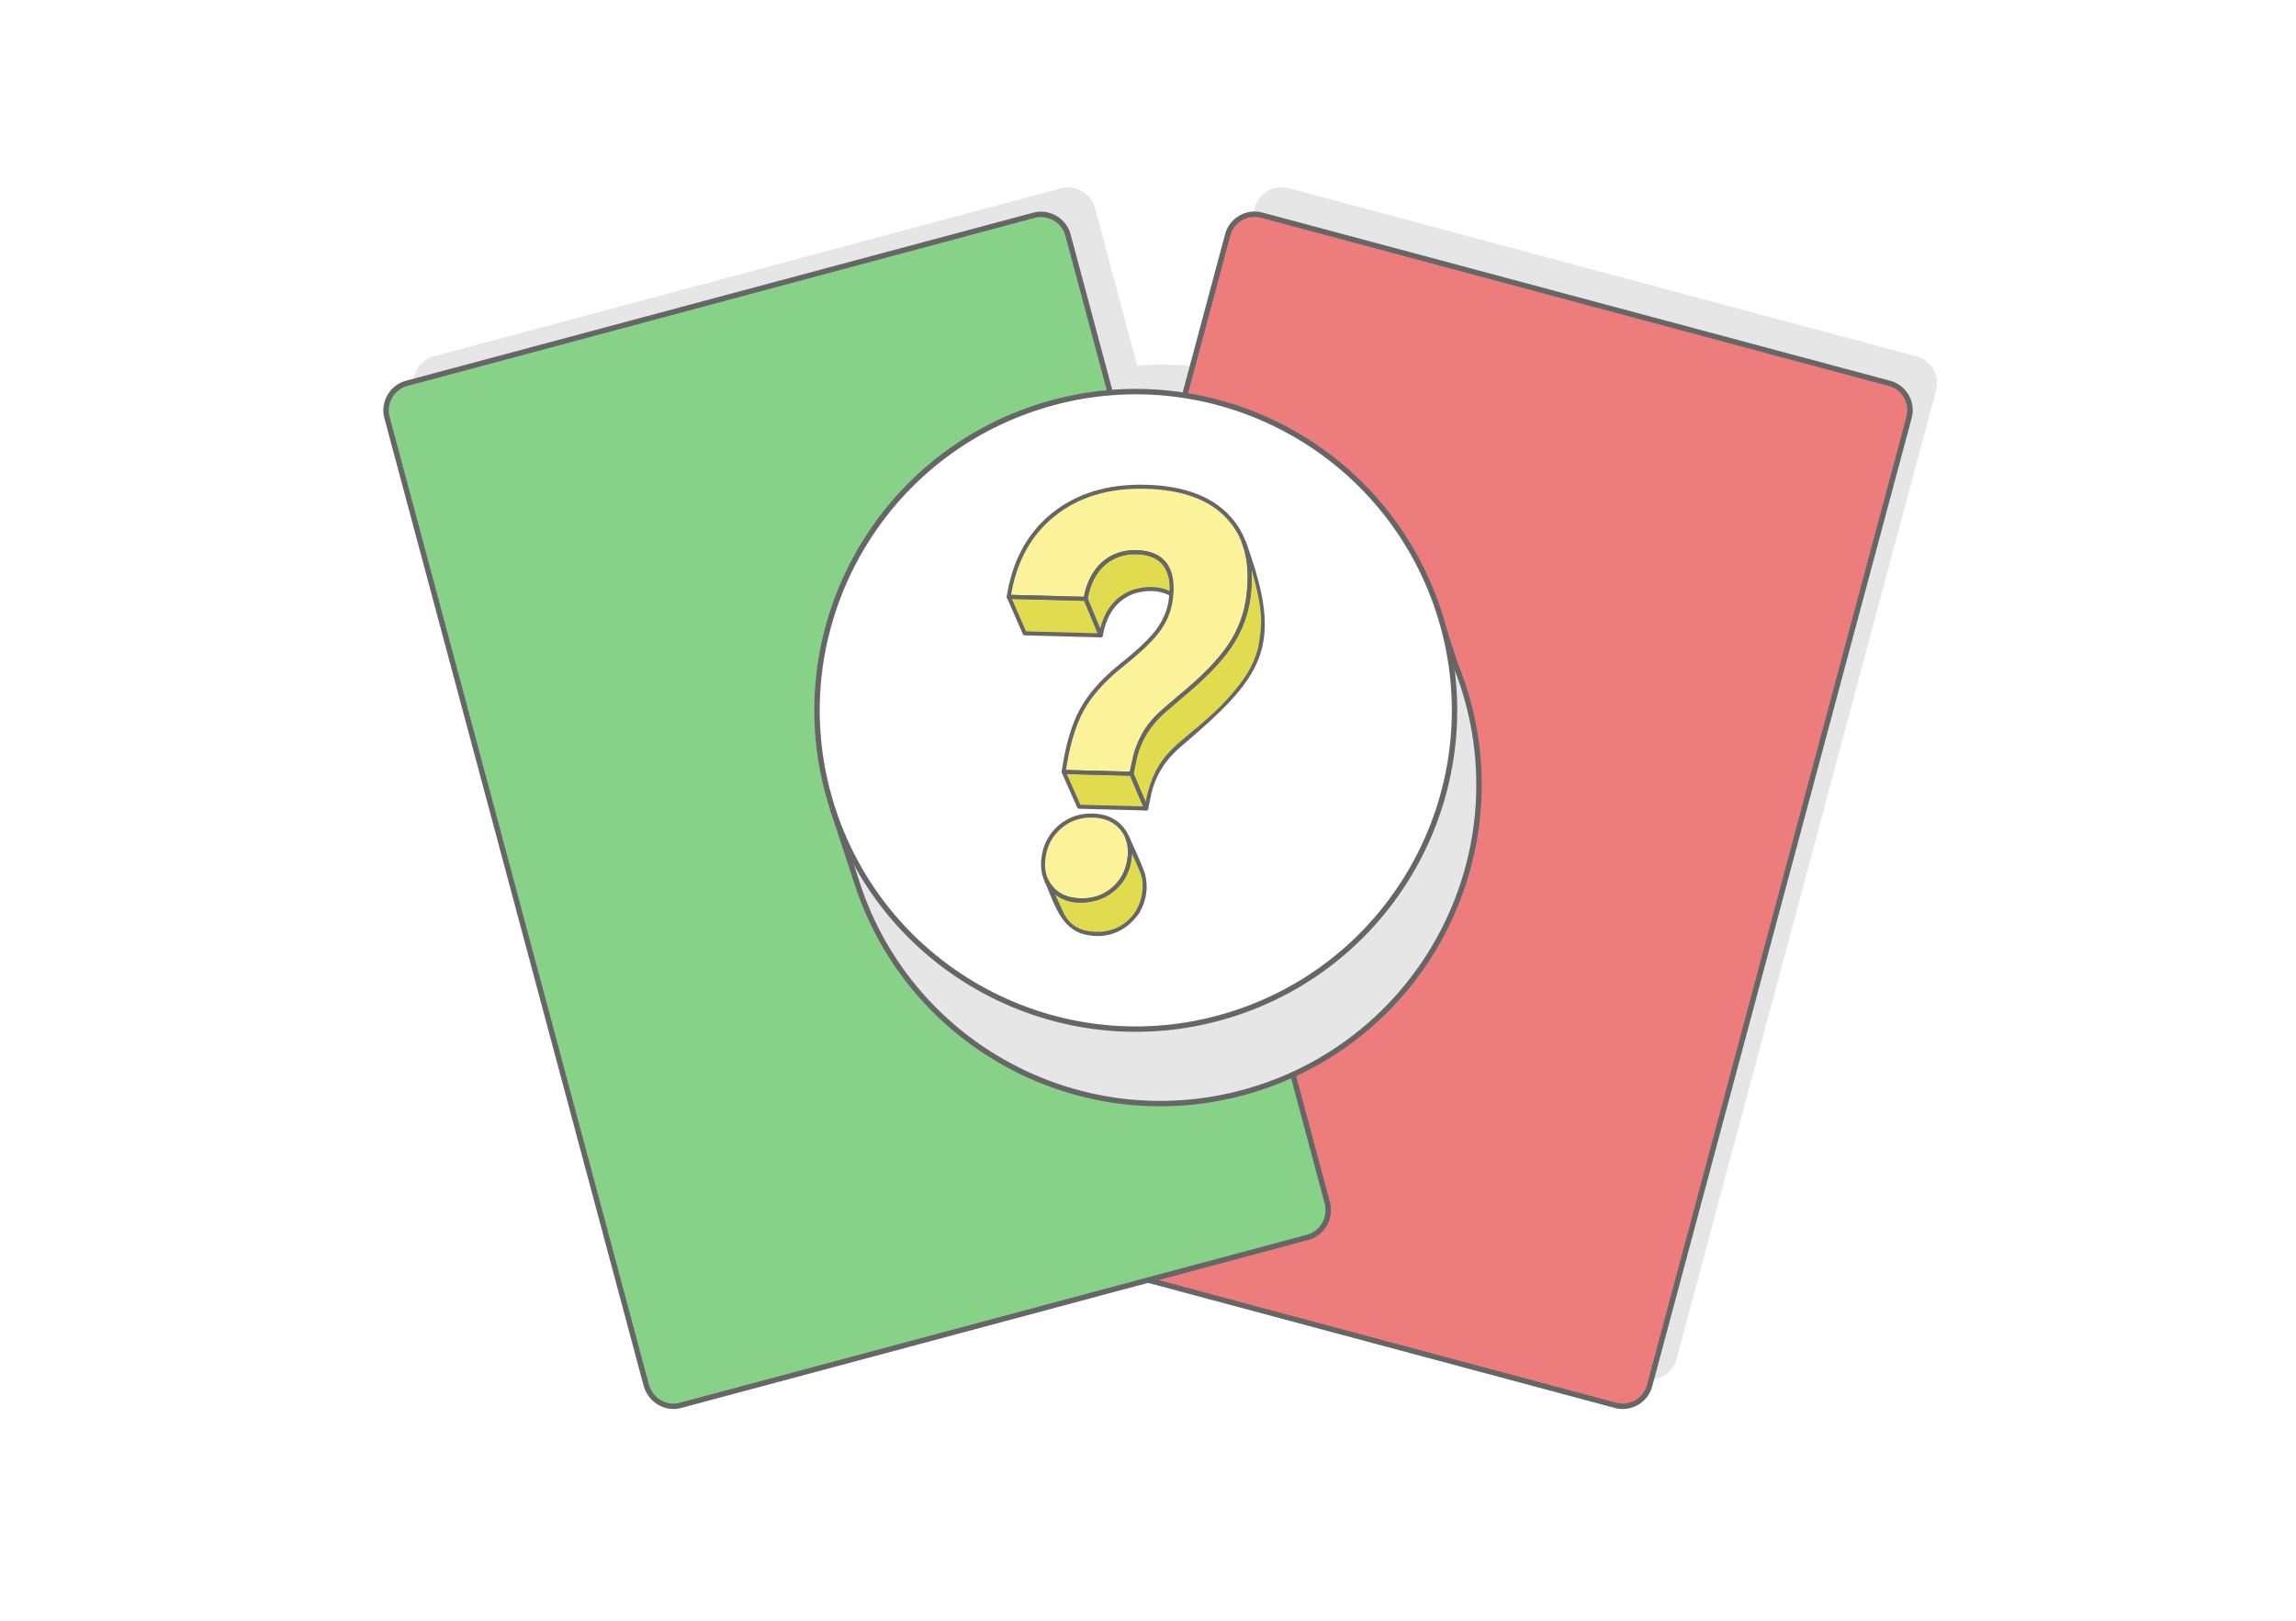
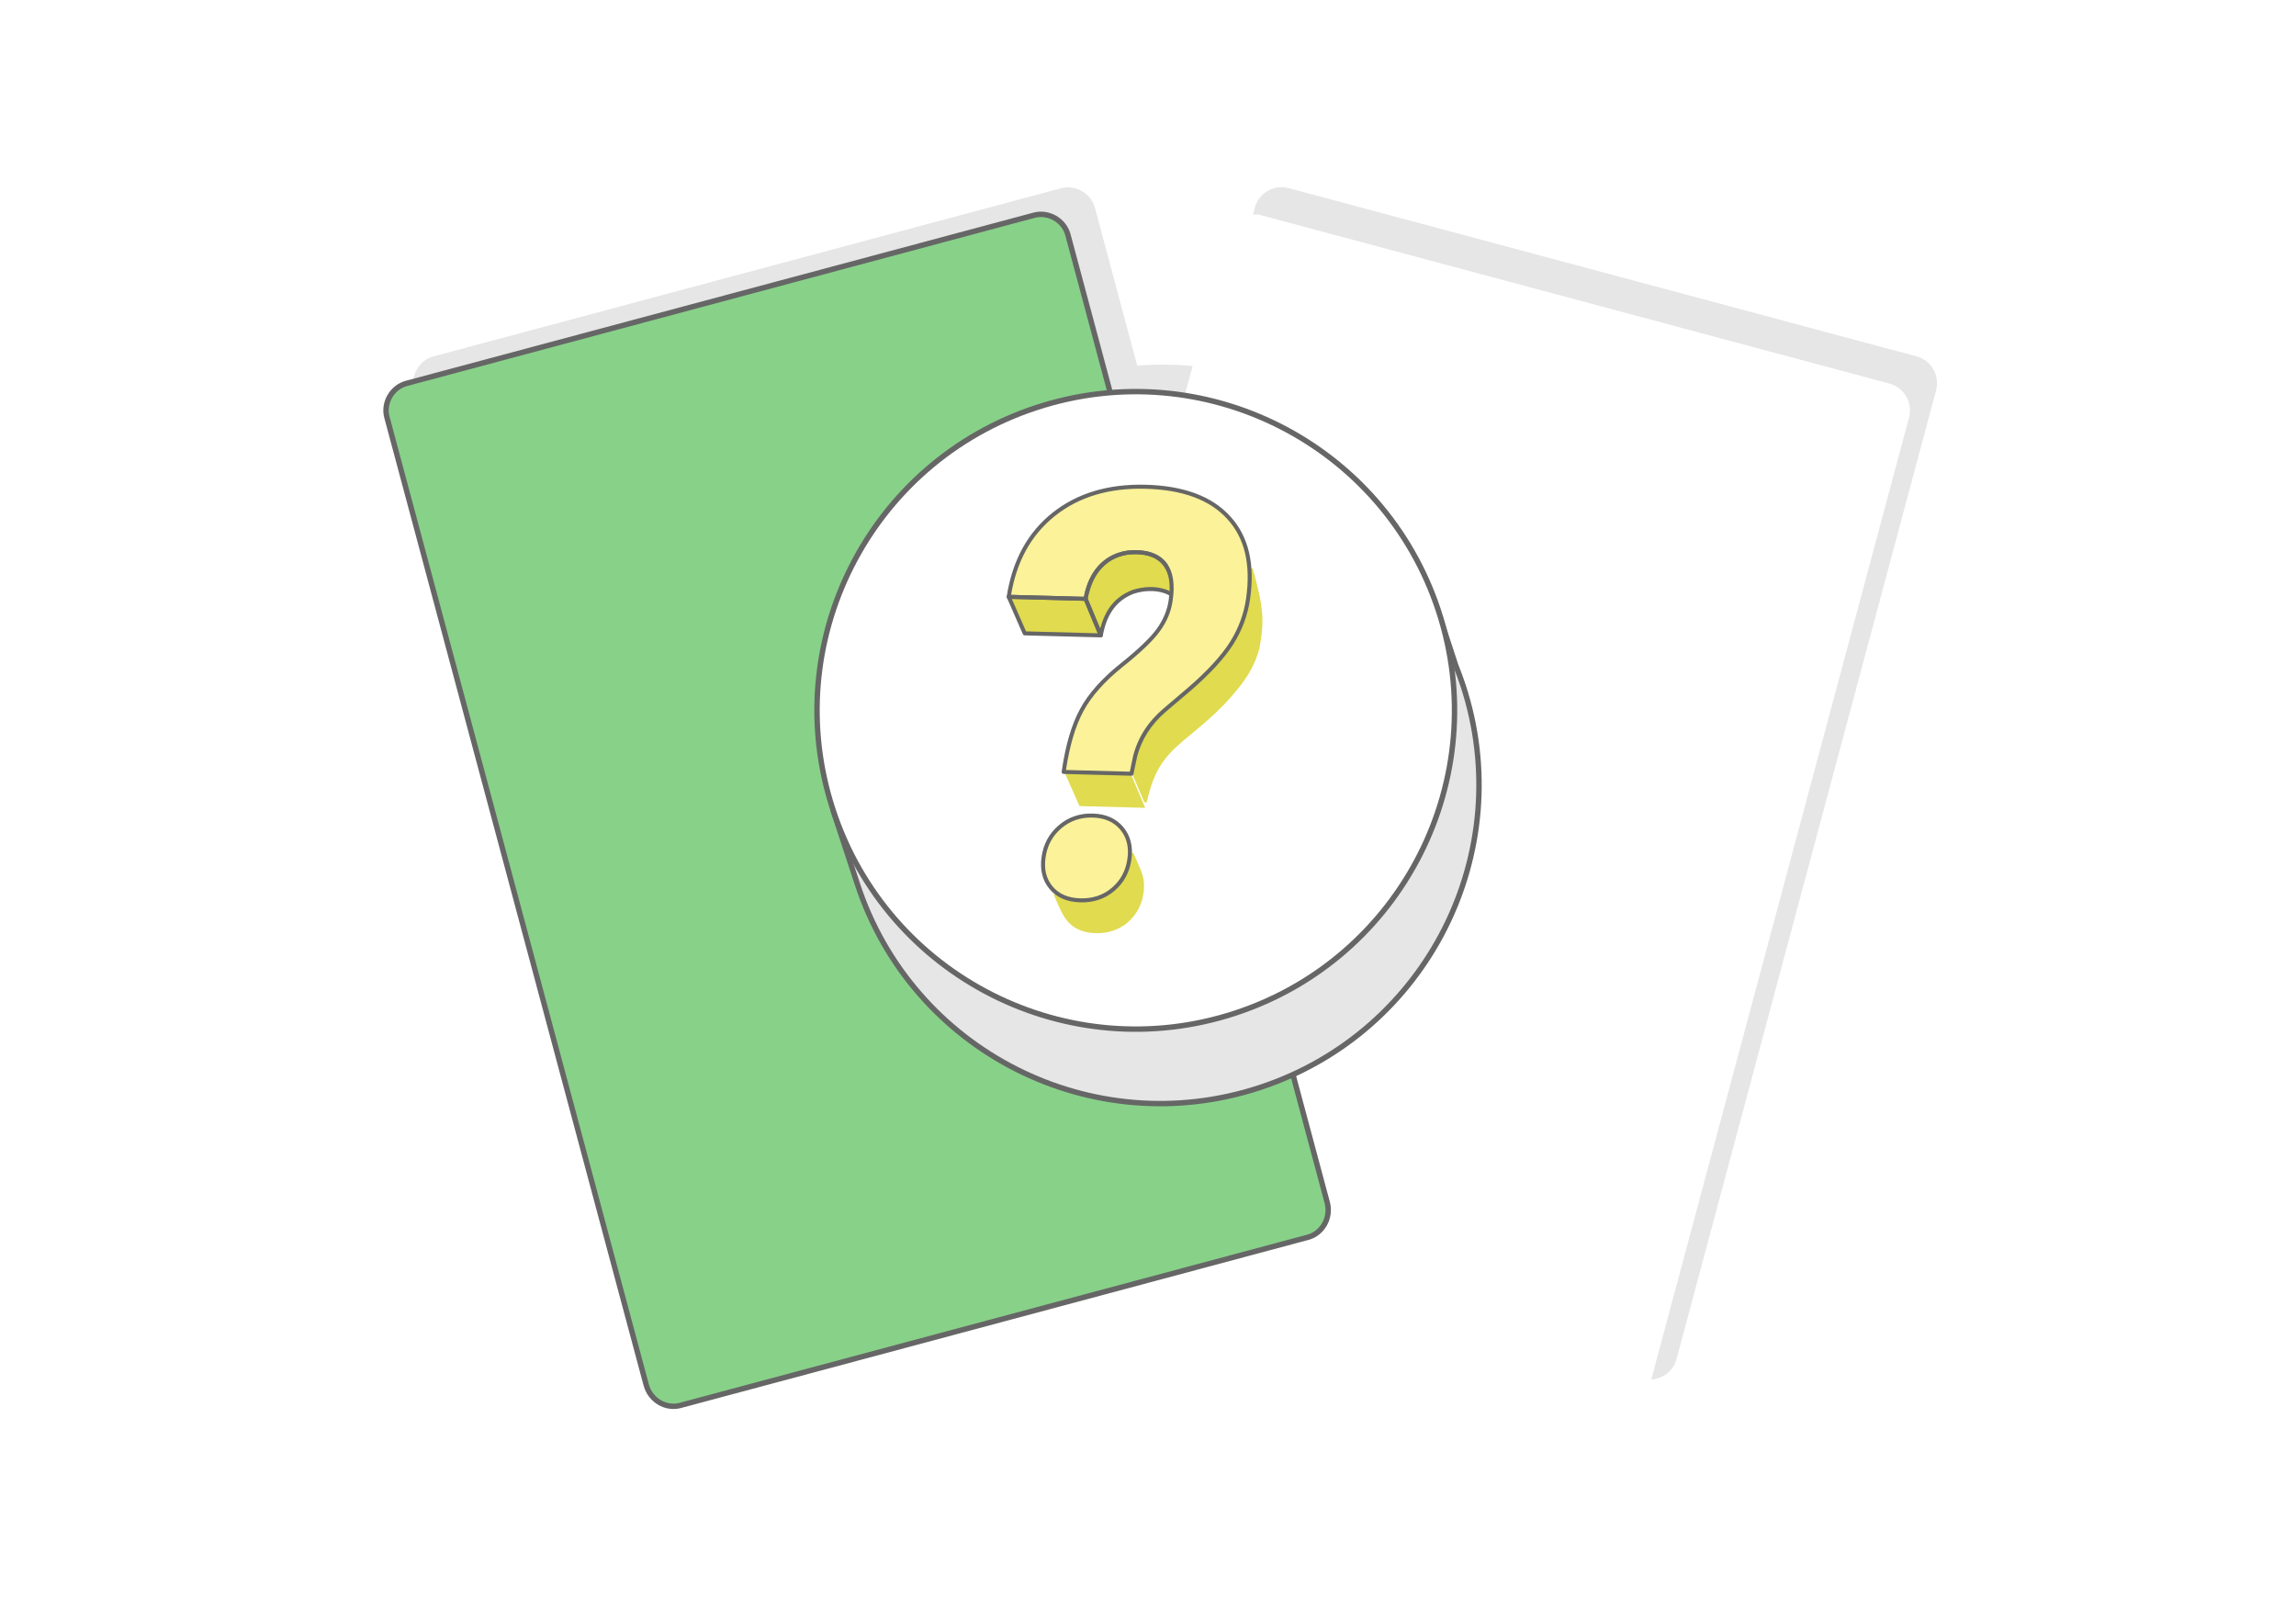
<svg xmlns="http://www.w3.org/2000/svg" xml:space="preserve" width="425px" height="300px" version="1.1" style="shape-rendering:geometricPrecision; text-rendering:geometricPrecision; image-rendering:optimizeQuality; fill-rule:evenodd; clip-rule:evenodd" viewBox="0 0 9607.7 6781.9">
  <defs>
    <style type="text/css">
   
    .str0 {stroke:#666666;stroke-width:22.6;stroke-miterlimit:2.613}
    .str1 {stroke:#666666;stroke-width:22.6;stroke-linecap:round;stroke-linejoin:round;stroke-miterlimit:2.613}
    .fil6 {fill:#E0DB4F}
    .fil5 {fill:#E6E6E6}
    .fil7 {fill:#FBF299}
    .fil0 {fill:white}
    .fil8 {fill:#666666;fill-rule:nonzero}
    .fil4 {fill:#88D189;fill-rule:nonzero}
    .fil1 {fill:#E6E6E6;fill-rule:nonzero}
    .fil3 {fill:#ED7D7D;fill-rule:nonzero}
    .fil2 {fill:white;fill-rule:nonzero}
   
  </style>
  </defs>
  <g id="Layer_x0020_1">
    <g id="_2545427083584">
      <rect class="fil0" width="9607.7" height="6781.9" />
      <path id="path14" class="fil1" d="M4917 5244.4l1957 524.4c61,16.3 125.1,-20.7 141.5,-81.7l1086.1 -4053.4c1.1,-4 1.9,-8.1 2.5,-12.1 9.4,-57.5 -26.7,-115 -84.1,-130.4l-2627.8 -704.1c-61.1,-16.4 -125.2,20.6 -141.5,81.7l-180.3 672.6c-101.9,-15.9 -206.4,-20 -311.7,-11.4l-177 -660.9c-16.1,-60 -81.3,-97.6 -141.3,-81.5l-2626.8 703.8c-44.4,11.9 -76.5,50.7 -83.7,94.3l-0.3 1.9 -0.1 0.1c-2.3,15 -1.7,30.6 2.4,45.9l1085 4049.5c17.3,64.2 82.5,101.9 142.5,85.8l1957.6 -524.5z" />
      <g>
        <path id="path14_0" class="fil2" d="M4051.4 5036.1c-16.4,61.1 20.6,125.2 81.7,141.5l2627.8 704.2c61.1,16.3 125.2,-20.7 141.5,-81.7l1086.2 -4053.4c16.3,-61.1 -20.7,-125.1 -81.7,-141.5l-2627.9 -704.1c-61.1,-16.4 -125.1,20.6 -141.5,81.7l-1086.1 4053.3z" />
-         <path id="path14_1" class="fil3 str0" d="M4051.5 5035.2c-16.3,61.1 20.7,125.2 81.7,141.5l2627.9 704.2c61.1,16.3 125.1,-20.7 141.5,-81.7l1086.1 -4053.4c16.4,-61.1 -20.6,-125.2 -81.7,-141.5l-2627.9 -704.2c-61,-16.3 -125.1,20.7 -141.5,81.7l-1086.1 4053.4z" />
        <path id="path14_2" class="fil2" d="M2703.9 5796.1c17.2,64.3 82.4,101.9 142.4,85.9l2626.8 -703.9c60,-16.1 97.7,-81.3 80.4,-145.6l-1085 -4049.4c-16.1,-60 -81.3,-97.7 -141.3,-81.6l-2626.8 703.9c-60,16 -97.6,81.2 -81.5,141.2l1085 4049.5z" />
        <path id="path14_3" class="fil4 str0" d="M2704.1 5795.2c17.2,64.3 82.4,101.9 142.4,85.8l2626.8 -703.8c60,-16.1 97.6,-81.3 80.4,-145.6l-1085.1 -4049.5c-16,-59.9 -81.2,-97.6 -141.2,-81.5l-2626.8 703.8c-60,16.1 -97.7,81.3 -81.6,141.3l1085.1 4049.5z" />
        <g>
          <g>
            <path class="fil5 str1" d="M4438.7 2017c593.3,-195 1225.3,49.2 1544,554.5l35.1 -11.5 74.1 225.5c10.8,26.9 20.9,54.2 30.1,82.2 229.9,699.7 -151,1453.4 -850.7,1683.3 -699.7,229.9 -1453.4,-151 -1683.3,-850.7l-101.4 -308.7 38 -12.4c-43.1,-595.9 320.9,-1167.3 914.1,-1362.2z" />
            <circle class="fil0 str1" transform="matrix(0.95 -0.312 0.312 0.95 4752.7 2972.55)" r="1333.6" />
          </g>
          <g>
            <path class="fil6" d="M5035.7 2834c17.4,-16.7 33.4,-33 48.1,-49 14.7,-16 28,-31.6 40,-46.8 11.9,-15.2 22.5,-30.1 31.7,-44.6l8 -13c22,-36.3 39.4,-75.4 51.2,-119 11.8,-43.8 18,-92.1 17.5,-146.7 0,-5.8 -0.1,-11.7 -0.3,-17.7 -0.2,-6 -0.5,-11.8 -0.9,-17.2l11 -1.9c22.4,81.7 34.8,135.2 39,183.3 4.2,48.2 0.1,90.7 -10.5,150.1l-0.1 0.5c-11.7,43.2 -27.5,78.3 -47.7,111 -20.2,32.7 -44.8,62.9 -74.1,96.4l0 0.1c-5.2,5.8 -10.7,11.7 -16.5,17.9 -5.8,6.3 -11.4,12.2 -16.8,17.7 -4.3,3.5 -21.3,20.2 -24.8,24.5 -38.4,36.3 -73.1,65.1 -104.2,90.8 -94.2,78 -154,127.6 -187.2,286l-10.6 1 -50.3 -118.4 -0.3 -3.3c5.8,-27.5 10.6,-55.2 18.2,-82.2 3,-9.8 5.6,-17.6 9.2,-27.2 3.7,-9.6 6.9,-17 11.2,-26.2 46.4,-94.4 123.3,-147.2 202.8,-214.9 20.2,-17.4 39,-34.5 56.4,-51.2z" />
            <path class="fil6" d="M4809.3 2462.1c-23.6,0.5 -47.3,4.8 -68.9,11.9l-0.7 0.3c-20.8,8.1 -38.8,18.3 -54.2,30.5 -15.3,12.1 -28.3,26.3 -39.2,42 -8.5,12.4 -15.8,25.8 -21.9,40 -6.1,14.3 -11.2,29.5 -15.2,45.4l-10.6 0.8 -52.4 -125.9 -0.3 -3.2c4.3,-22.6 10.4,-44 18.5,-63.8 7.7,-18.8 17.3,-36.2 28.9,-51.6 3.6,-4.7 7.4,-9.3 11.4,-13.6 4,-4.3 8.2,-8.4 12.6,-12.4 4.9,-4.5 10.1,-8.8 15.5,-12.7 5.3,-3.9 10.7,-7.5 16.4,-10.8l0 0c9.7,-5.6 20.2,-10.3 31.3,-14.2 10.9,-3.8 22.5,-6.9 34.9,-9l0.8 -0.1c5,-0.7 10,-1.2 14.9,-1.5 5.1,-0.4 9.9,-0.7 14.5,-0.8l8.7 0.1c14,0.3 27,1.7 38.9,3.9 12.1,2.3 23.1,5.6 33.1,9.8 0.9,0.4 2.1,1 2.9,1.3 13.3,6.3 25.5,14.8 35.9,26 9.7,10.3 17.9,23 24.1,38.2l0.1 0.2c4.2,11.2 7.1,23.5 8.9,37 1.7,13.3 2.2,27.9 1.5,43.4l-0.4 8.5 -7.6 -3.6c-2.9,-1.4 -5.9,-2.7 -9,-4 -2.9,-1.2 -6,-2.3 -9.4,-3.4 -20.1,-6.6 -42,-9.3 -64,-8.7z" />
            <path class="fil6" d="M4542.1 2512l60 143.8 -312.4 -8.3 -64.4 -147.2c105.2,2.7 210.3,5.4 315.4,8.3l1.4 3.4z" />
            <polygon class="fil6" points="4464,3233.3 4732.7,3240.4 4792.1,3380.3 4517.3,3373 4455.2,3233.1 " />
            <path class="fil6" d="M4630 3744.5c10.6,-6.1 20.7,-13.3 30.3,-21.5 7,-6 13.6,-12.4 19.6,-19 6,-6.7 11.4,-13.7 16.4,-21.1l0.5 -0.8c1.7,-2.6 3.3,-5.1 4.7,-7.4 1.5,-2.5 3,-5.1 4.4,-7.7 3,-5.6 5.8,-11.4 8.2,-17.2 2.5,-5.9 4.7,-12 6.7,-18.2l0 -0.1c1.9,-5.7 3.4,-11.4 4.7,-17.1 1.3,-5.8 2.4,-11.8 3.3,-18l0.9 -7.3c0.3,-3.3 0.6,-6.5 0.9,-9.6 0.2,-3 0.3,-6.2 0.4,-9.3l10.8 -2.1c12.9,29.8 28.8,61.1 38.8,92.1 7.9,27.3 8.1,49.1 4.4,77.1 -1.5,9.7 -3.2,17.6 -5.6,27.1 -5.3,18.4 -10.9,31.8 -20.6,48.4 -31,50.3 -77.5,80.9 -135.8,89.9 -13.5,1.8 -24.4,2.3 -37.9,2.1 -6.9,-0.3 -12.3,-0.6 -19.1,-1.3 -6.5,-0.7 -11.5,-1.5 -18,-2.7 -9.2,-2 -15.9,-3.8 -24.7,-6.9 -69,-26.6 -83.7,-84.9 -113.6,-149.4l8.6 -6.6 1.4 1c19.5,15.3 41.8,25 65.3,29.7 25.2,5.1 51.9,4.5 77.9,-0.9l0.3 0c5.8,-0.9 11.5,-2.1 17.1,-3.4 5.4,-1.3 10.9,-3 16.4,-4.8 11.6,-3.9 22.7,-8.9 33.3,-15z" />
            <path class="fil7" d="M4571 3764.5l-7.3 1.3c-6.7,1 -13.4,1.7 -20.2,2.2 -6.9,0.4 -13.9,0.5 -21,0.3 -13.4,-0.3 -26.1,-1.7 -37.9,-4.1 -12,-2.5 -23.1,-5.9 -33.4,-10.4 -5.3,-2.3 -10.4,-4.8 -15.2,-7.6 -4.8,-2.8 -9.4,-5.9 -13.9,-9.2l-1.5 -1.2c-4.1,-3.2 -8.1,-6.6 -11.8,-10.2 -3.7,-3.6 -7.4,-7.6 -10.8,-11.8 -7.2,-8.5 -13.2,-17.7 -18.1,-27.5 -4.9,-9.8 -8.7,-20.2 -11.3,-31.1 -2.7,-10.8 -4.1,-22.1 -4.5,-33.8 -0.4,-11.6 0.4,-23.9 2.2,-36.6 1.9,-12.8 4.7,-25.1 8.4,-36.7 3.8,-11.7 8.6,-22.9 14.3,-33.3 5.7,-10.6 12.4,-20.5 20,-29.9 7.7,-9.3 16.3,-18.1 25.9,-26.2 9.6,-8.2 19.7,-15.3 30.2,-21.4 10.5,-6 21.4,-11 32.8,-14.9 11.3,-3.9 23.1,-6.7 35.3,-8.5 12.2,-1.7 24.8,-2.4 37.8,-2.1 13,0.3 25.4,1.7 37,4.1 11.7,2.5 22.6,6 32.9,10.5 10.4,4.6 20,10.3 28.9,17 8.8,6.7 17,14.4 24.3,23.2 4.5,5.4 8.6,11.1 12.2,17.1 3.7,5.9 7,12 9.7,18.3l0.3 0.7c1.6,3.8 3.1,7.6 4.4,11.5 1.3,3.8 2.5,7.8 3.5,12 1.7,7.1 3,14.5 3.7,22.2 0.8,7.6 1.1,15.4 0.9,23.5l-0.6 10.2c-0.5,5.3 -1,10.2 -1.7,15.4 -0.9,6 -2,11.9 -3.2,17.5 -1.3,5.7 -2.8,11.3 -4.5,16.8l-0.1 0.1c-2.5,8 -5.7,15.8 -9.4,23.8 -3.7,7.8 -8,15.7 -13,24 -1,1.8 -2.5,3.8 -3.7,5.5 -4.7,6.8 -9.9,13.2 -15.4,19.3 -5.6,6.1 -11.6,11.9 -18,17.3 -11.1,9.6 -23.6,17.8 -37.1,24.6 -13.8,7.1 -28.6,12.6 -43.8,16.6l-7.3 1.5z" />
            <path class="fil7" d="M4249.7 2389.2c10.4,-31.3 23.1,-60.6 38,-87.9 15.5,-28.4 33.5,-54.9 53.9,-79.3 20.4,-24.4 43.3,-46.7 68.6,-66.9 25.3,-20.2 52.4,-37.8 81.1,-52.8 28.6,-14.9 58.9,-27.2 90.9,-36.8 32,-9.7 65.7,-16.6 101.1,-21 35.3,-4.3 72.2,-5.9 110.8,-4.9 39,1 75.5,4.5 109.4,10.3 33.9,5.9 65.4,14.2 94.3,25 28.7,10.6 54.9,23.7 78.5,39.2 23.6,15.5 44.7,33.4 63.2,53.8 13.9,15.1 26.2,31.3 36.8,48.8 10.6,17.4 19.5,35.8 26.8,55.4 12,33.5 17.6,62.4 21.5,97.9 0.4,5.7 0.8,11.2 1.1,16.5 0.5,10.8 0.8,18.9 0.8,29.5 -0.1,21.7 -1.3,41.8 -3.5,63.3 -1,8.9 -1.9,18.2 -3.4,27 -1,6.6 -2,12.6 -3.1,18.1 -1,5.7 -2.2,11.6 -3.6,18l-2.9 11.9c-2.3,8.8 -4.1,15.2 -6.8,23.8 -2.8,8.9 -8.5,27.9 -12.6,35.5 -2.5,5.9 -4.9,11.4 -7.2,16.5 -2.5,5.5 -5,10.9 -7.6,16.3 -17.2,26.3 -28.3,50.2 -48.2,77.6 -7.7,10 -15.4,19.6 -23.4,29.1 -8.1,9.6 -16.2,18.9 -24.5,28.1 -13.6,10.9 -34.2,35.4 -48.3,49.1l-12.9 12.2c-28.3,26.4 -56.7,50.2 -86.3,75.2 -25.1,21 -46.6,39.1 -65.3,55.9 -3.7,3.3 -7.2,6.5 -10.5,9.5 -3.2,3.1 -6.6,6.3 -10,9.7l0 0c-13.4,13.1 -25.1,25.8 -35.5,39.2 -10.4,13.4 -19.5,27.4 -27.8,43l0 0.1c-8.1,14.3 -15.2,29 -21.2,44.1 -6.1,15.1 -11.1,30.7 -15.1,46.9l-14.4 68.7c-92.8,-2.6 -185.6,-4.9 -278.4,-7.4l1 -6.2c3.8,-25.3 8.2,-49.3 13,-72 4.9,-22.6 10.3,-44.1 16.2,-64.5 6.3,-21.4 13.1,-41.5 20.5,-60 7.4,-18.7 15.5,-35.9 24.1,-51.8l0.3 -0.5c8.5,-15.7 18.2,-31.3 29.3,-46.8 11,-15.5 23.3,-30.9 37,-46.3 13.8,-15.6 28.8,-31.1 45.1,-46.5 16.3,-15.3 33.9,-30.6 52.9,-45.9 19.1,-15.1 36.6,-29.6 52.7,-43.5 16.1,-13.8 30.6,-26.9 43.5,-39.3 13,-12.4 24.6,-24.2 34.7,-35.4 9.9,-11.1 18.4,-21.5 25.3,-31.2l0.2 -0.2c7,-9.7 13.4,-19.6 19.1,-29.7 5.6,-9.9 10.6,-20.1 14.9,-30.5 4.3,-10.4 7.9,-20.9 10.9,-31.5 2.9,-10.7 5.2,-21.6 6.8,-32.7 4.8,-33.4 5.4,-62.8 1.6,-88.1 -3.8,-24.9 -11.7,-45.9 -23.8,-63 -6.2,-8.6 -13.4,-16.2 -21.6,-22.7 -8.3,-6.6 -17.7,-12.1 -28.1,-16.6l-0.9 -0.4c-11.9,-5.3 -24.6,-9 -37.8,-11.3 -14.3,-2.4 -29.4,-3.4 -44.7,-3l-0.1 0c-5.3,0 -10.5,0.3 -15.6,0.6 -5.1,0.4 -10.2,1 -15.2,1.7l-0.9 0.1c-6.3,1 -12.5,2.2 -18.7,3.8 -6,1.5 -11.9,3.3 -17.8,5.4 -5.5,2 -10.8,4.1 -15.9,6.5 -5.3,2.4 -10.3,5.1 -15.2,7.9 -9,5.2 -17.4,10.9 -25.1,17.1 -8,6.4 -15.3,13.5 -22.1,21.1 -2.1,2.3 -4,4.5 -5.8,6.8 -1.9,2.3 -3.8,4.6 -5.5,7 -4.2,5.5 -8.1,11.1 -11.7,17 -3.7,5.9 -7.1,12 -10.3,18.5 -5.7,11.3 -10.6,23.4 -14.8,36.2 -4.2,12.9 -7.7,26.6 -10.4,40.8l-0.9 4.7 -316 -8.3 1.1 -6.4c5.9,-34.9 14,-67.9 24.4,-99.1z" />
            <path class="fil8" d="M4898.6 2494.7c-9,-5.6 -18.6,-9.9 -28.7,-13.2 -39.5,-12.9 -86.2,-10 -126.2,3.2 -39.2,15.2 -67.7,38.8 -88.2,68.5 -20.7,30 -33.4,66.4 -40.9,107 -0.9,4.6 -5.2,7.6 -9.8,6.8 -3.1,-0.6 -5.4,-2.7 -6.4,-5.4l-63.5 -152.5c-0.7,-1.6 -0.8,-3.2 -0.5,-4.7 9.8,-53.3 29.1,-100.5 61,-136.2 28.7,-32.1 67.4,-54.6 118.2,-63.5l0.9 -0.1c40.7,-5.1 82,-3 116.5,12.4l0.5 0.2c21.5,9.7 40.3,24.4 54.5,45.7l9.3 42.3 2.8 25.5 -14.1 -35.9c-12.7,-31.1 -33.9,-50.8 -59.4,-62.3l-0.4 -0.1c-31.5,-14 -69.7,-15.9 -107.6,-11.1l-0.1 0c-46.8,8.1 -82.3,28.8 -108.6,58.1 -29.1,32.7 -47.1,76.2 -56.6,125.6l52.5 125.9c8.2,-32.4 20.4,-61.9 37.9,-87.3 22.4,-32.3 53.4,-58 95.9,-74.5l0.8 -0.3c43.1,-14.2 93.6,-17.4 136.7,-3.3 8.6,2.8 16.9,6.3 24.7,10.5l-1.2 18.7z" />
            <path class="fil8" d="M4550.4 2502.6l63.7 152.9c1.7,4.2 -0.3,9.2 -4.6,11 -1.2,0.5 -2.5,0.7 -3.7,0.6l-318.1 -8.4c-3.4,-0.1 -6.2,-2.2 -7.5,-5.1l-66.9 -152.9c-1.9,-4.2 0.1,-9.2 4.3,-11 1.4,-0.6 2.7,-0.8 4.1,-0.7l321.1 8.5c3.4,0.1 6.3,2.2 7.6,5.1zm43.2 147.4l-56.6 -135.9 -303 -8 59.5 135.9 300.1 8z" />
-             <path class="fil8" d="M5213.9 2269c161.8,440.4 75.9,559.1 -273.2,855.9l-11.6 10.2c-7.5,7.1 -14.3,13.7 -21.5,21l-9.8 10.7 -9.4 11.1 -8.8 11.2 -8.5 11.6c-5.3,8.1 -10,15.4 -15.1,23.7l-6.9 12.4 -6.1 12.2 -5.9 12.9 -5.1 12.7c-3.3,9.1 -6.1,17.3 -9,26.6l-3.8 13.7 -14.6 70c-0.9,4.5 -5.4,7.4 -9.9,6.5 -2.8,-0.6 -5,-2.5 -6.1,-5l-61.7 -145.5c-0.7,-1.7 -0.8,-3.5 -0.5,-5.1 43,-205.3 84.2,-221.8 245.6,-359l14.7 -12.9 14.3 -12.8 13.7 -12.6c8.7,-8.3 17.2,-16.5 25.8,-24.8 8.1,-8.1 16,-16.1 23.9,-24.3l11.1 -11.9c17.1,-19 32.6,-37.2 48.1,-57.5l8.1 -11 7.6 -11.1 7 -10.5c4.4,-7.2 8.6,-14.2 12.8,-21.5l5.9 -10.8 5.7 -11.1c5.4,-11.2 10.2,-21.8 15,-33.3l4.4 -11.4 4.1 -11.4c2.6,-7.8 4.9,-15.3 7.3,-23.1 2.1,-8 4,-15.6 6,-23.6 2.5,-12.1 4.7,-23.7 6.7,-36l1.8 -13.4c1,-8.8 1.9,-17.4 2.8,-26.2l0.9 -12.7 0.7 -12.6 0.5 -12.4c0.1,-8.2 0.1,-16.1 0,-24.3 -0.4,-11.8 -1.1,-23.1 -2,-34.9 -0.9,-7.5 -1.8,-14.8 -2.8,-22.3l-1.8 -10.9c-1.4,-7.3 -2.8,-14.2 -4.4,-21.4l-2.6 -10.1c-1.9,-6.8 -3.8,-13.2 -6,-20l-3.5 -10c-1.5,-4.4 0.8,-9.2 5.1,-10.7 4.4,-1.5 9.2,0.8 10.8,5.1l0.2 0.6zm22.7 110.5c17.9,304.7 -158.9,423.7 -367.9,607.5l-11.3 10.6 -10.5 10.7 -9.8 10.7 -9.6 11.3 -8.9 11.2 -8.5 11.8 -8 12 -7.3 11.9 -7 12.5c-4.3,8.7 -8.1,16.6 -12.1,25.4 -3.7,9.1 -6.8,17.3 -10.1,26.5 -2.9,9.3 -5.4,17.7 -8,27.1l-14.2 68.1 50.3 118.4c44.4,-212.4 136.1,-231.2 293,-379.7 8.3,-8.1 16.4,-16.1 24.6,-24.3 11.4,-11.7 22.2,-23.4 33.1,-35.5 58.3,-66.8 97.6,-119.9 120.6,-205.2 21.1,-117.9 16.3,-168.2 -28.4,-331z" />
-             <path class="fil8" d="M4742.4 3234.4l61.7 145.5c1.8,4.3 -0.2,9.2 -4.5,11 -1.3,0.6 -2.6,0.8 -3.9,0.6l-280.5 -7.4c-3.5,-0.1 -6.4,-2.3 -7.6,-5.3l-64.4 -145.3c-1.9,-4.2 0,-9.2 4.3,-11 1.1,-0.5 2.4,-0.8 3.6,-0.7l283.7 7.5c3.4,0.1 6.3,2.2 7.6,5.1zm41.2 140l-54.6 -128.5 -265.1 -7 57 128.6 262.7 6.9z" />
-             <path class="fil8" d="M4723.7 3498.3c22.2,51.4 49.9,105.8 67.7,158.5 14.7,55.9 5.7,111.7 -22.8,161.7 -56.5,85.4 -151.5,118.9 -249.3,86 -90.3,-37.6 -112.1,-138.9 -150.3,-221.3l15.2 -7 3.3 7 3.6 6.6 4.1 6.7 4.1 5.9 4.8 6.1 5.2 6c3.8,3.9 6.9,6.9 11,10.6l6.1 4.8 6.1 4.4 6.5 4 6.7 3.6 7.5 3.5 7 2.8c8.5,2.9 15.4,4.9 24.2,6.9l8.9 1.5 8.7 1.2c6.6,0.5 12.5,1 19.1,1.3l9.8 0c6.5,-0.2 12.3,-0.5 18.8,-1l8.8 -1 9.1 -1.5 8.4 -1.8 8.7 -2.3 8.5 -2.6 7.8 -2.9 8.2 -3.4 7.5 -3.6 7.6 -4.2c5.3,-3.2 9.8,-6 14.9,-9.5l6.9 -5.1 6.8 -5.6 6.8 -6.1 6 -5.8 6.1 -6.5 5.5 -6.5 5.1 -6.6c3.4,-4.8 6.3,-9.1 9.5,-14.1l4.2 -7.4 4 -7.8 3.4 -7.5c3.4,-8.6 6,-16 8.6,-24.8l2.2 -8.6 1.8 -9.1 1.5 -8.8c0.8,-6.4 1.4,-12.1 1.9,-18.5l0.4 -9.1 -0.1 -8.5 -0.5 -8.5 -0.8 -7.8 -1.3 -8.1 -1.7 -7.9 -2 -7.2 -2.6 -7.7 -2.8 -7.2c-1.8,-4.3 0.3,-9.2 4.6,-10.9 4.3,-1.7 9.2,0.3 10.9,4.6l0.1 0.1zm46.3 149.1l-33.4 -77.1c-1.8,45.1 -12,77 -35.3,115.2 -61.4,87.5 -200.6,125.6 -286.5,56.7l38 82 3.5 6.6 4.1 6.5 4 5.9 4.8 6.1 5.2 5.9 5.5 5.6 5.3 4.8 6.1 4.9 6 4.2 6.4 4 6.7 3.6 7.4 3.5c5.2,2.1 9.6,3.6 15,5.5l7.9 2.2c5.8,1.3 10.9,2.3 16.8,3.4 6.3,0.8 11.9,1.4 18.2,1.9 6.5,0.4 12.4,0.5 19,0.5l9.5 -0.3 9.1 -0.7c6.2,-0.7 11.6,-1.5 17.7,-2.5l8.3 -1.7 8.6 -2.3 8.4 -2.6 7.8 -2.8 8.1 -3.4 7.4 -3.6 7.5 -4.1 7.6 -4.6 7.2 -4.8 6.7 -5.1 6.8 -5.5 6.8 -6.1 5.9 -5.7 6 -6.5 5.5 -6.3 5.3 -6.9 4.8 -6.8c3.1,-4.9 5.6,-9.2 8.5,-14.2l3.9 -7.7 3.3 -7.4 3.4 -8.3 2.8 -8.1c1.7,-5.8 3.1,-11 4.6,-16.8l1.8 -8.8c1,-6.3 1.8,-12 2.6,-18.4l0.7 -8.7 0.4 -9 -0.1 -8.4 -0.4 -8.4 -0.9 -7.7 -1.2 -8 -1.7 -7.9c-1.5,-5.3 -2.8,-9.5 -4.5,-14.7l-2.9 -7.1zm21.6 10.4c0.8,3.7 -1,7.3 -4.2,9.1l4.2 -9.1z" />
            <path class="fil8" d="M4442.6 3228.7c7.9,-54.8 18.2,-103.8 30.8,-147.1 12.8,-43.7 27.9,-81.7 45.6,-114l0.3 -0.5c17.3,-32.2 40,-63.9 67.7,-95.3 27.9,-31.5 61.1,-62.7 99.5,-93.6 37.8,-30.1 69.6,-57.5 95.4,-82.2 25.6,-24.4 45.2,-46.1 58.7,-65l0.1 -0.2c13.5,-18.7 24.4,-38.1 32.7,-58 8.3,-19.9 14,-40.4 17,-61.5 9.2,-63.4 2.5,-111.1 -20.3,-142.9 -22.4,-31.4 -61,-47.9 -115.9,-49.3 -26.1,-0.7 -50.4,2.9 -72.6,10.9 -22.1,7.9 -42.4,20.1 -60.6,36.6 -18.2,16.5 -33.1,36.4 -44.7,59.6 -11.8,23.6 -20.2,50.7 -25.4,81.1 -0.7,4.3 -4.7,7.3 -9,6.9l-321.1 -8.5c-4.6,-0.1 -8.3,-3.9 -8.2,-8.6l0.1 -1c11.7,-75.2 33.4,-141.9 65.1,-200.1 31.8,-58.4 73.6,-108.3 125.4,-149.7 51.8,-41.3 110.4,-71.9 175.8,-91.5 65.1,-19.6 136.9,-28.4 215.3,-26.4 79.4,2.1 148.5,14.1 207.4,36 59.1,21.9 107.8,53.9 146,95.9 38.6,41.9 64.8,91.9 78.6,150.1 13.7,57.7 15.2,123.4 4.5,197.2 -4.9,33.5 -13.2,66 -24.9,97.5 -11.8,31.5 -26.9,61.9 -45.4,91.2l-0.2 0.3c-18.7,29.3 -42.8,60 -72.4,92.2 -29.5,32.1 -64.5,65.7 -104.9,100.7l-102.8 87.3c-31.6,26.9 -57.6,56.4 -78.1,88.4 -20.3,31.9 -35.2,66.4 -44.4,103.5l-14.8 70.7c-0.9,4.2 -4.8,7 -8.9,6.6l-283.4 -7.5c-4.6,-0.1 -8.3,-3.9 -8.1,-8.6l0.1 -1.2zm47 -142.4c-11.8,40.3 -21.5,85.5 -29.1,135.7l267.3 7.1 13.5 -64.4c9.7,-38.9 25.3,-75.1 46.7,-108.6 21.3,-33.3 48.4,-64 81.4,-92l102.6 -87.3c40,-34.6 74.5,-67.7 103.6,-99.4 28.8,-31.4 52.4,-61.3 70.5,-89.8l0.2 -0.3c17.9,-28.4 32.6,-57.7 43.8,-88 11.4,-30.4 19.4,-61.8 24.1,-94.2 10.3,-71.5 8.9,-135.1 -4.3,-190.9 -13.1,-55.3 -38,-102.8 -74.5,-142.6 -36.4,-40 -83,-70.5 -139.5,-91.5 -57.1,-21.2 -124.5,-32.8 -202,-34.9 -76.6,-2 -146.7,6.5 -210.1,25.6 -63.2,19.1 -120,48.6 -170.1,88.7 -50,40 -90.4,88.1 -121.1,144.5 -29.5,54.1 -50.1,115.9 -61.8,185.2l304.8 8.1c5.5,-29.1 14.1,-55.4 25.7,-78.5 12.6,-25.2 28.7,-46.8 48.4,-64.6 19.9,-18 42,-31.4 66.3,-40.1 24.1,-8.6 50.3,-12.6 78.6,-11.8 60.5,1.6 103.6,20.4 129.2,56.3 25.4,35.5 33.1,87.2 23.2,155.1 -3.3,22.6 -9.3,44.4 -18,65.6 -8.8,21 -20.3,41.4 -34.7,61.3l-0.1 0.1c-14.1,19.8 -34.4,42.3 -60.7,67.5 -26.1,24.9 -58.3,52.6 -96.6,83.1 -37.5,30.2 -70,60.7 -97.3,91.7 -27,30.4 -48.9,61.1 -65.6,92.1l-0.3 0.5c-17,31.3 -31.7,68.2 -44.1,110.7zm-131 499c3.9,-27 11.8,-51.4 23.7,-73.4 11.9,-22 27.9,-41.5 48.1,-58.7 20.1,-17.1 42,-29.7 65.8,-37.8 23.7,-8.2 49.2,-11.9 76.5,-11.1 27.3,0.7 51.7,5.7 73,15.2 21.4,9.5 39.8,23.3 55,41.6 15.2,18.3 25.6,38.8 31.1,61.6 5.6,22.6 6.4,47.4 2.4,74.5 -3.8,26.5 -11.6,50.7 -23.4,72.5 -11.7,21.6 -27.3,40.9 -46.9,57.6 -19.7,16.9 -41.5,29.4 -65.4,37.5 -23.9,8.1 -49.8,11.8 -77.7,11 -28.1,-0.7 -53,-5.7 -74.5,-15.1 -21.8,-9.4 -40.1,-23.2 -55,-41.3 -14.8,-17.8 -25,-38.1 -30.4,-60.6 -5.4,-22.4 -6.2,-47 -2.3,-73.5zm38.5 -65.4c-11,20.2 -18.3,42.8 -21.9,67.8 -3.6,24.4 -2.9,46.9 2,67.2 4.8,19.9 13.8,37.9 27,53.7l0 0.1c13.2,16 29.5,28.3 48.7,36.6 19.6,8.5 42.4,13.1 68.3,13.8 25.9,0.7 49.9,-2.7 71.9,-10.2 21.8,-7.4 41.8,-18.9 59.9,-34.4 18,-15.3 32.3,-32.9 43.1,-52.8 10.8,-20 18,-42.4 21.5,-66.9 3.7,-24.9 3,-47.6 -2.1,-68.1 -4.9,-20.3 -14.2,-38.5 -27.7,-54.9 -13.6,-16.2 -29.9,-28.6 -48.9,-37 -19.3,-8.5 -41.6,-13.1 -66.6,-13.8 -25.3,-0.6 -48.9,2.8 -70.7,10.2 -21.8,7.5 -41.9,19.1 -60.4,34.8 -18.4,15.7 -33.1,33.6 -44.1,53.9z" />
          </g>
        </g>
      </g>
    </g>
  </g>
</svg>